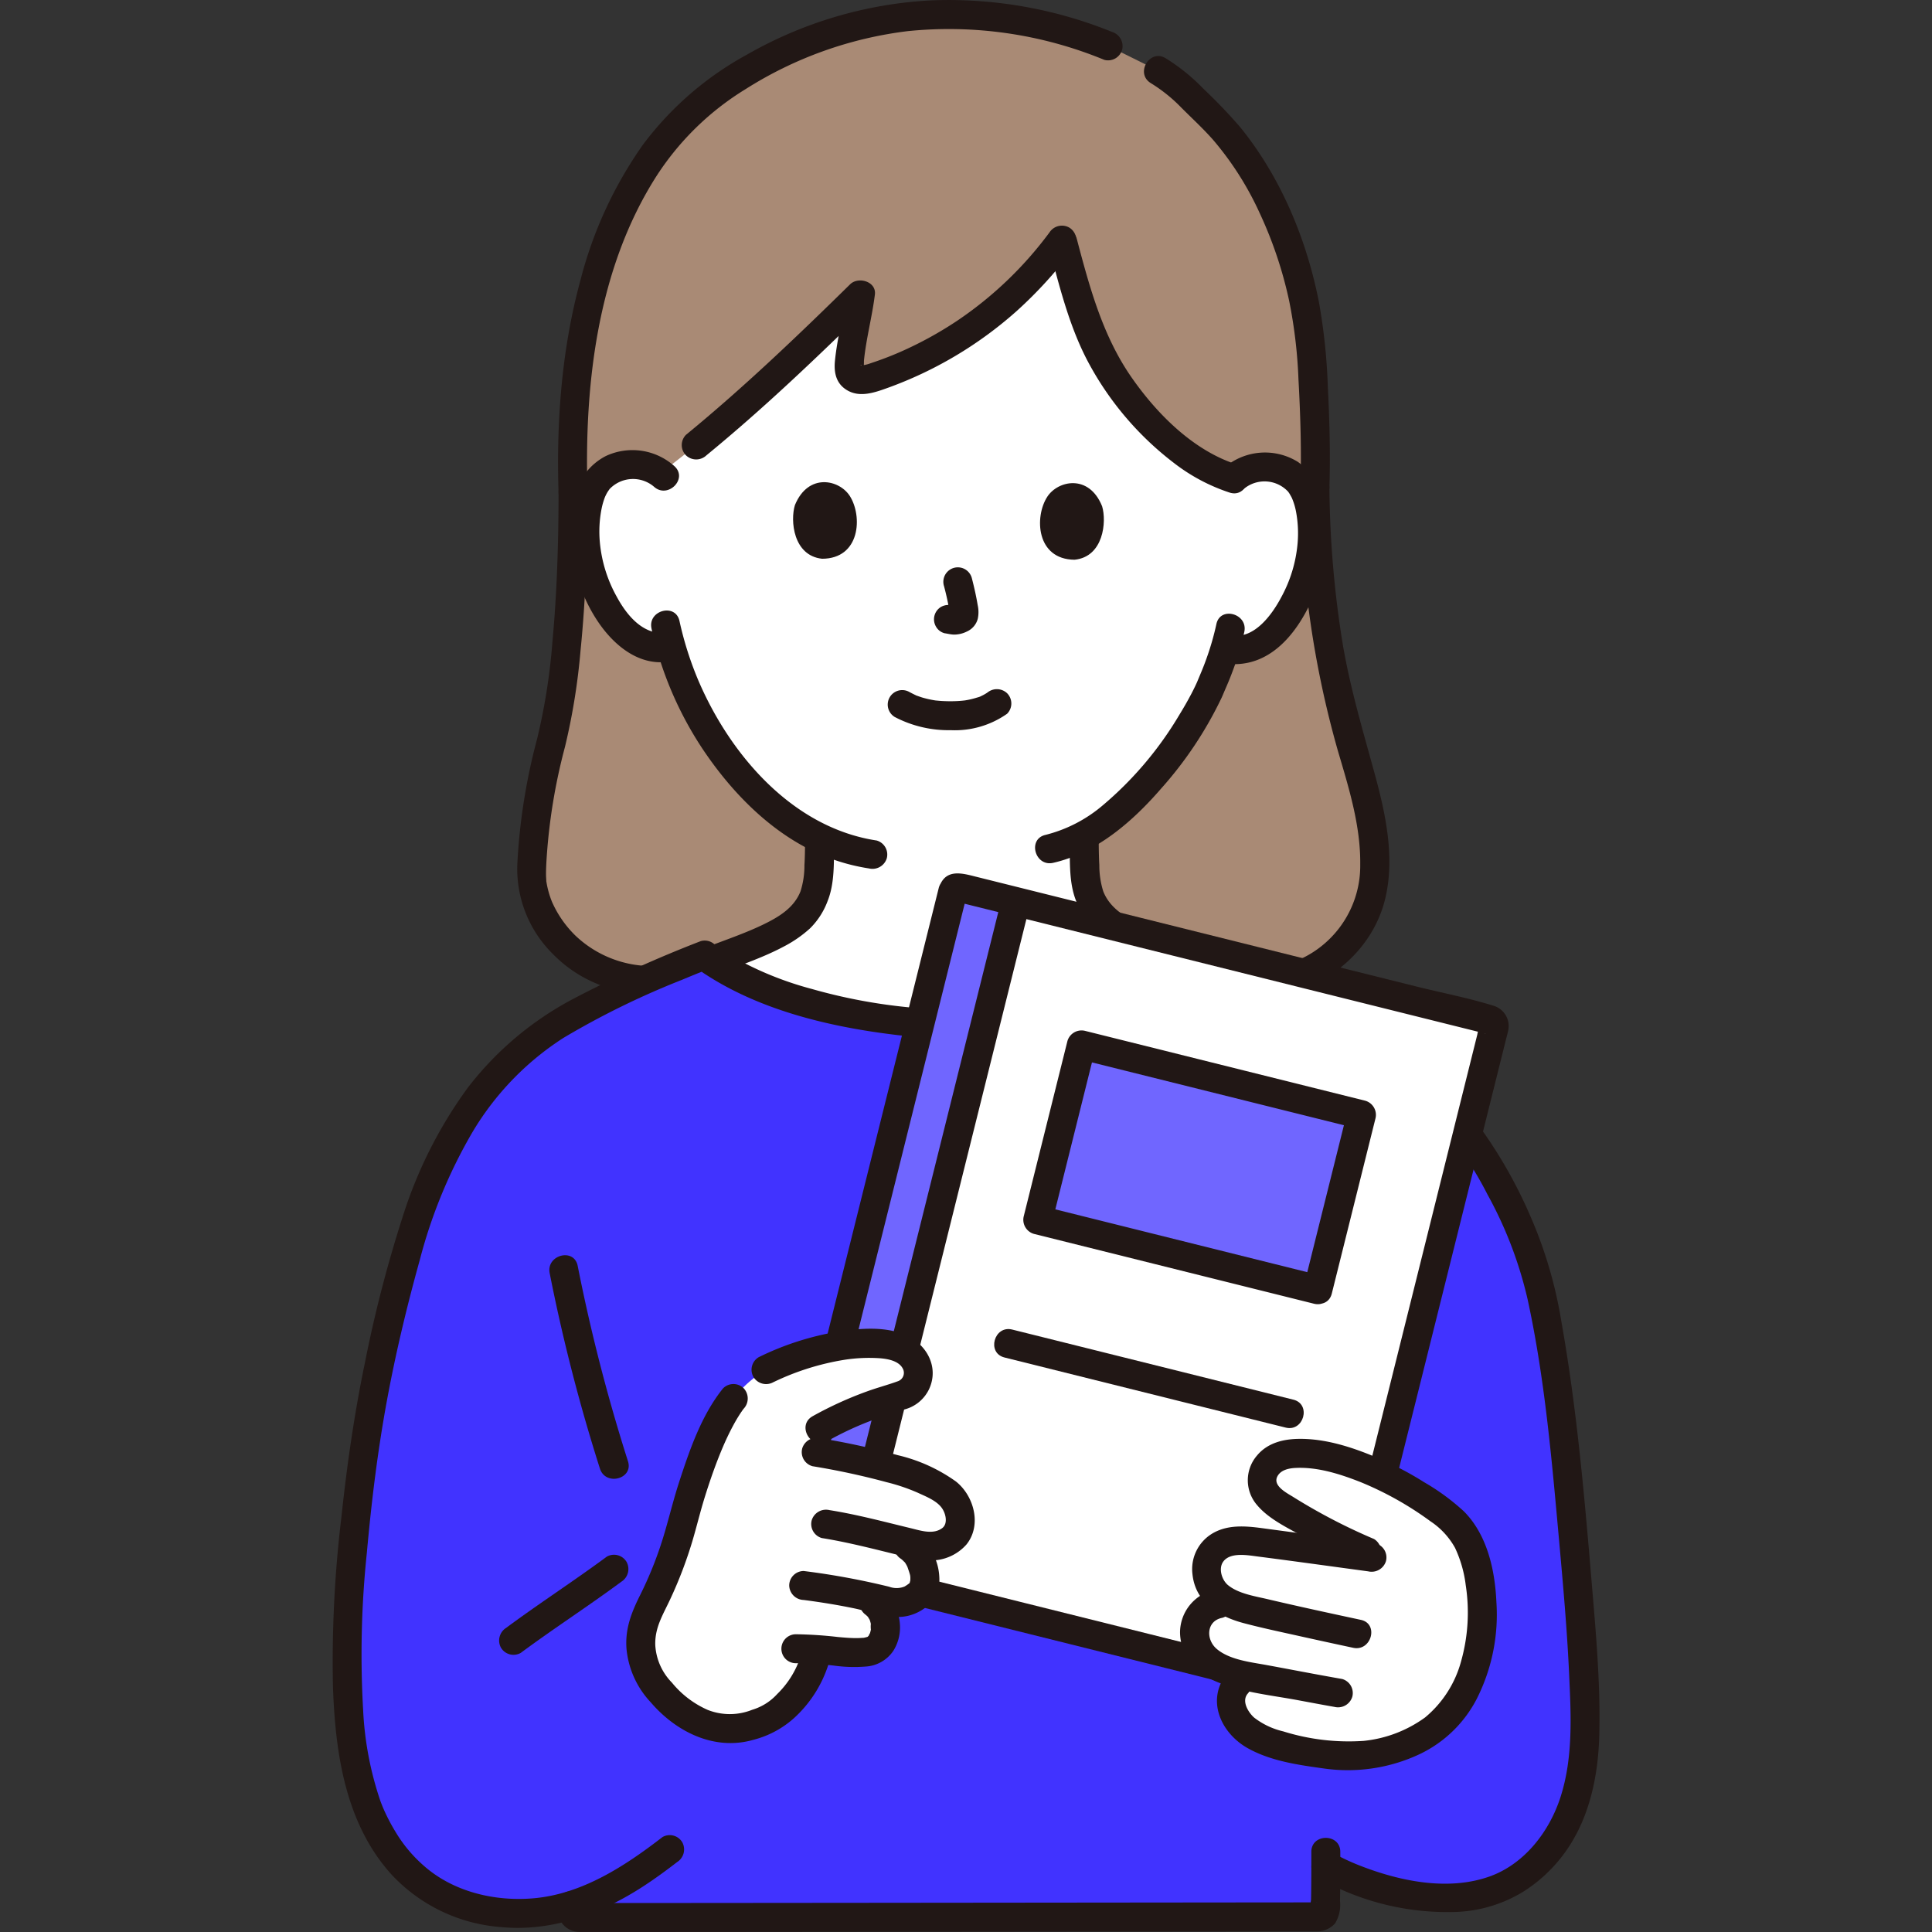
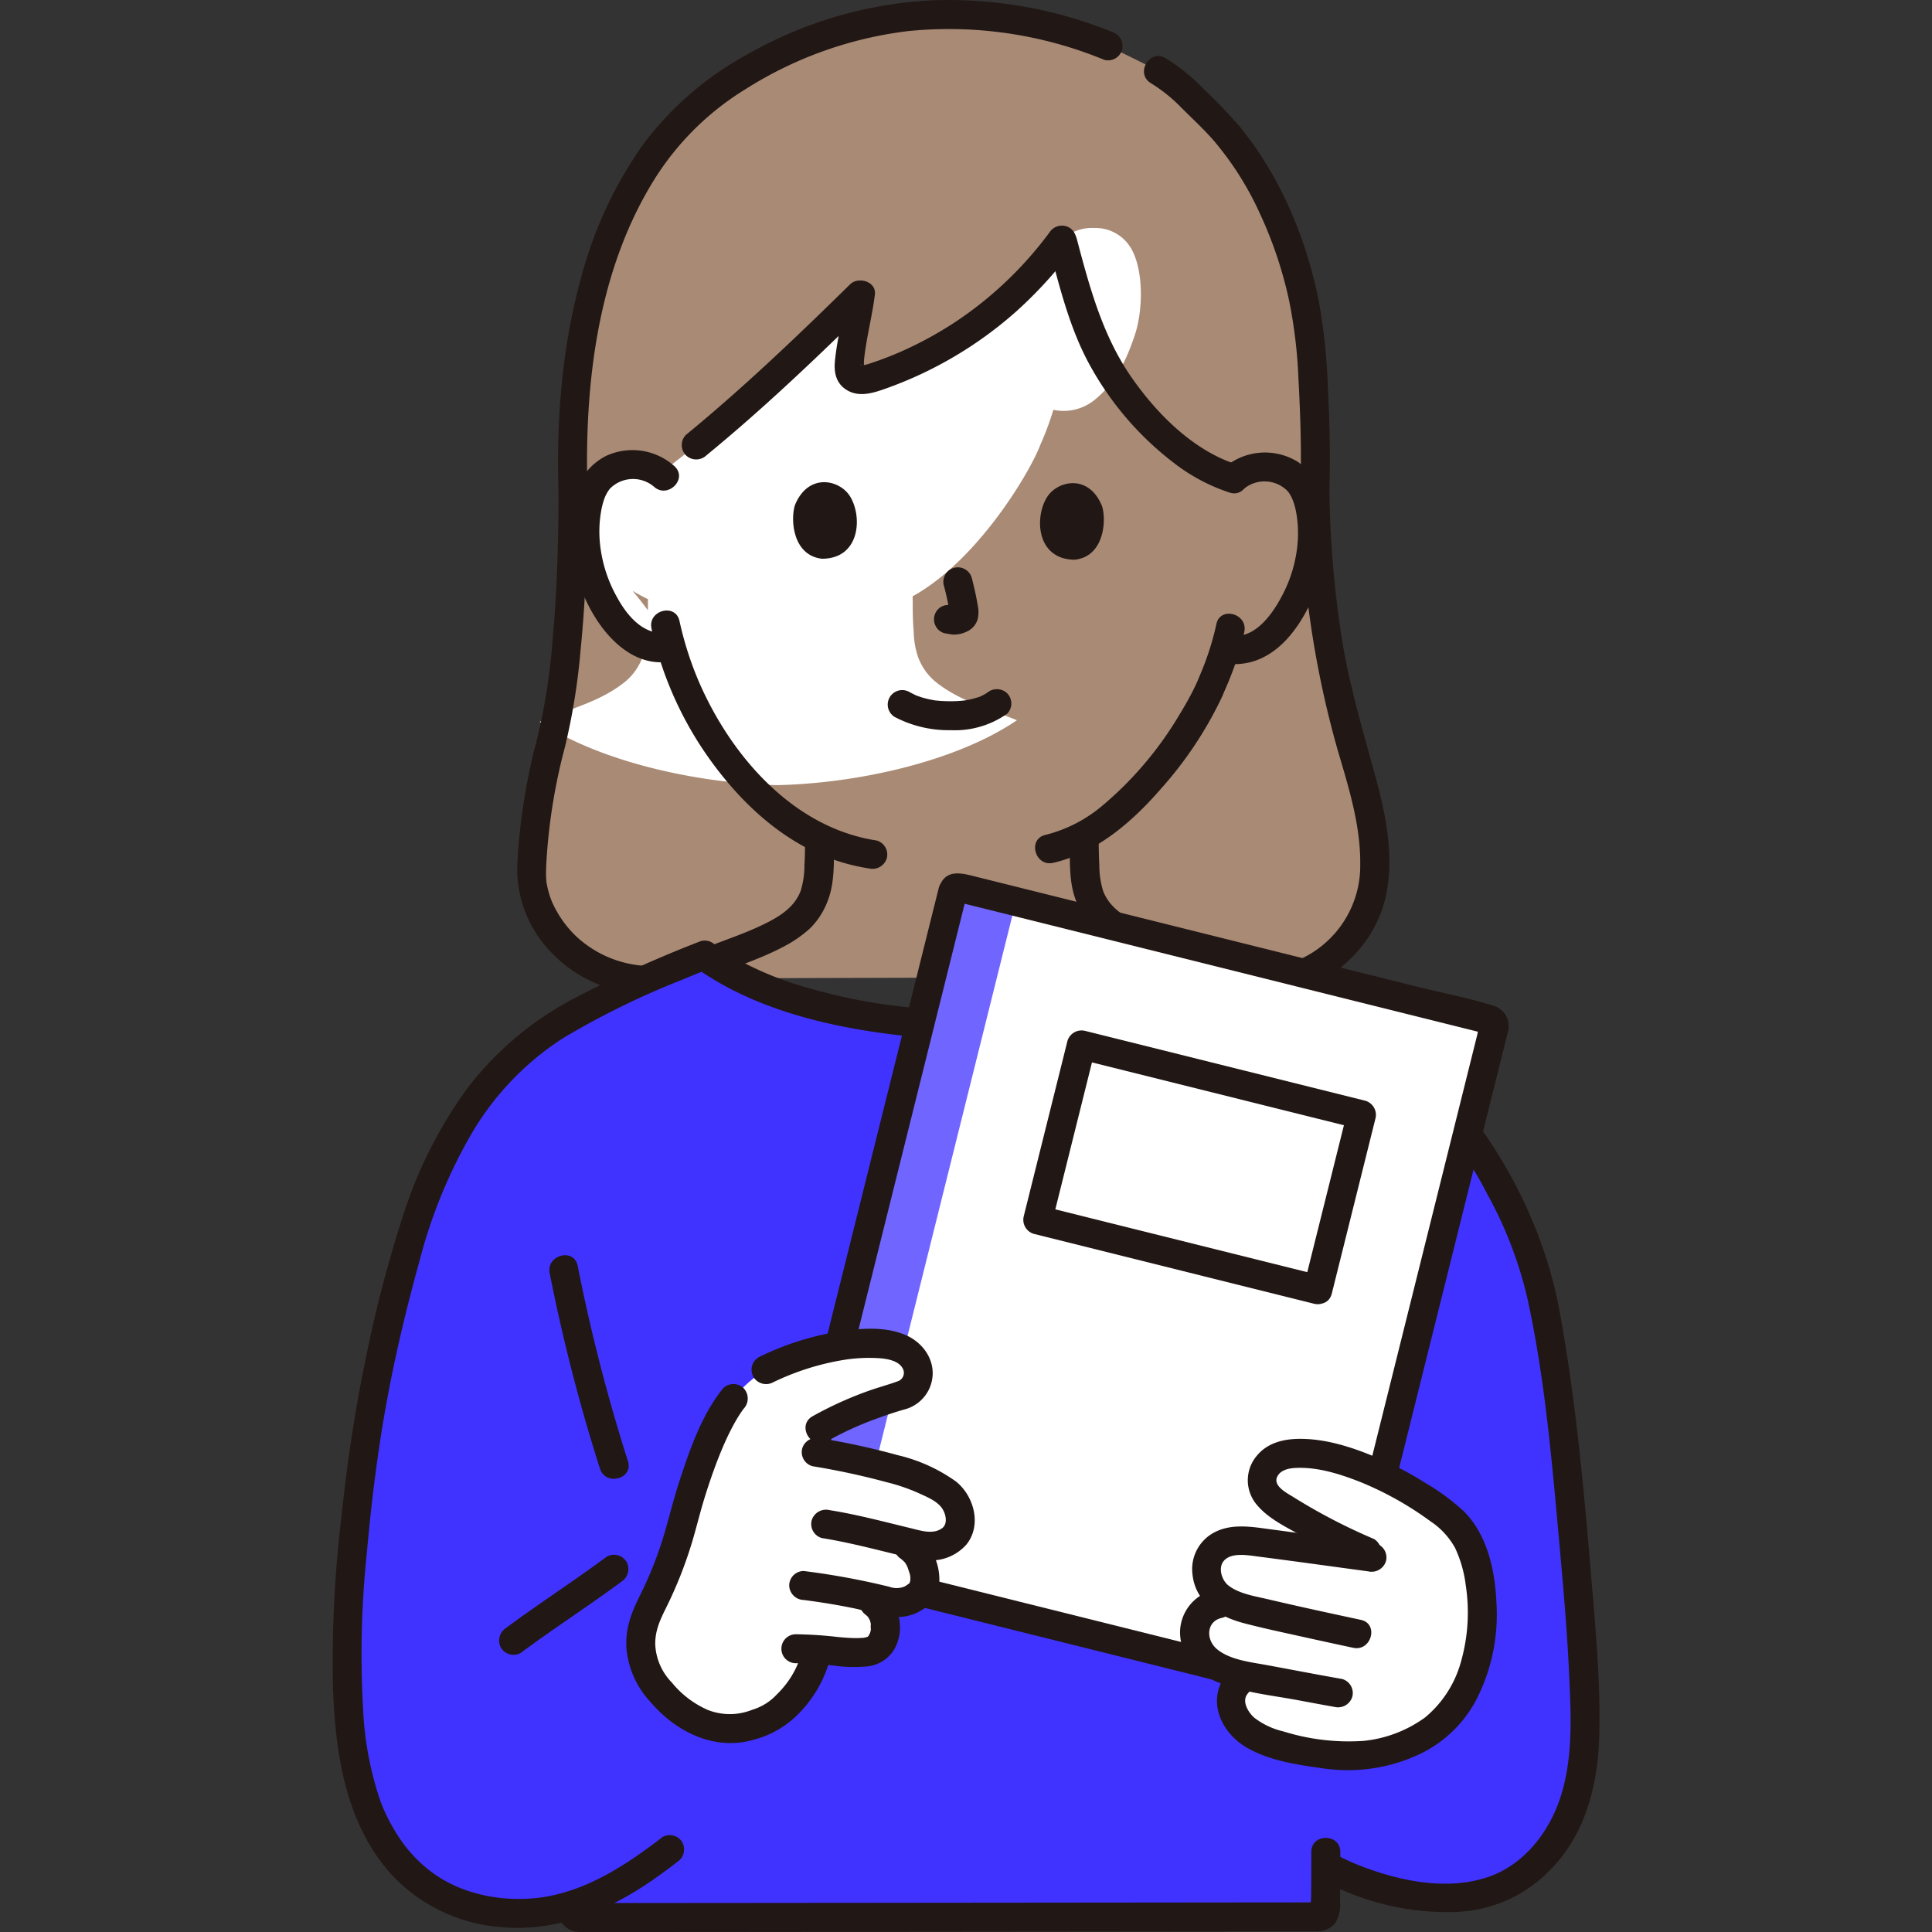
<svg xmlns="http://www.w3.org/2000/svg" width="800px" height="800px" viewBox="-55.09 0 320.122 320.122" fill="#000000">
  <rect x="-55.09" y="0" width="320.122" height="320.122" fill="#333333" stroke="none" />
  <g id="SVGRepo_bgCarrier" stroke-width="0" />
  <g id="SVGRepo_tracerCarrier" stroke-linecap="round" stroke-linejoin="round" />
  <g id="SVGRepo_iconCarrier">
    <defs>
      <style>.a{fill:#a98a75;}.b{fill:#ffffff;}.c{fill:#211715;}.d{fill:#4133ff;}.e{fill:#7066ff;}</style>
    </defs>
    <path class="a" d="M56.609,162.119c-14.465,2.4-23.693-9.08-23.625-17.348a96.737,96.737,0,0,1,2.947-20.622c2.293-8.188,3.929-22.587,3.929-42.555-.977-29.461,6.772-50.826,18.99-62.523C66.214,12.02,82.81,2.414,101.457,2.414A67.7,67.7,0,0,1,128.524,7.6l8.3,4.113c3.6,2.105,4.878,3.909,8.579,7.455,9.293,8.9,15.751,24.924,16.78,39.27.3,4.138.878,14.022.605,22.359a155.264,155.264,0,0,0,5.948,42.4c2.383,8.048,5.581,18.4,3.008,26.4-3.14,9.751-14.4,15.753-24.184,12.269Z" />
-     <path class="b" d="M60.419,73.622C69.256,66.378,78.768,57.354,87.474,48.8c-.37,3.131-1.667,8.484-1.878,11.723-.084,1.3.193,1.752,1.182,2.221a4.538,4.538,0,0,0,2.636-.122,63.135,63.135,0,0,0,31.472-22.917c1.723,6.621,4.167,14.862,6.3,18.879,5.262,9.934,14.192,18.3,22.131,20.724a7.377,7.377,0,0,1,5.338-1.931,6.843,6.843,0,0,1,6.134,3.44c2.075,3.63,1.961,10.305.543,14.429-1,2.921-2.649,7.39-6.582,10.583a8.126,8.126,0,0,1-6.275,1.784l-.6-.1a47.925,47.925,0,0,1-2.179,5.844c-1.586,4.254-10.209,19-21.136,25.053.038,2.278-.031,3.1.178,5.972a13.949,13.949,0,0,0,.672,3.941,9.628,9.628,0,0,0,2.889,4.2c2.935,2.365,5.952,3.5,9.668,4.893l3.876,1.525c-9.807,6.687-25.993,10.447-39.723,10.756-13.536-.308-29.526-3.968-39.348-10.5l4.534-1.784c3.716-1.4,6.733-2.528,9.669-4.893a9.628,9.628,0,0,0,2.889-4.2,13.983,13.983,0,0,0,.671-3.941c.2-2.66.149-3.563.171-5.5-5.105-2.457-9.683-6.37-14.036-11.621A56.1,56.1,0,0,1,56.1,107.145a7.969,7.969,0,0,1-6.775-1.724c-3.908-3.223-5.518-7.7-6.5-10.633-1.386-4.135-1.449-10.811.654-14.425a6.843,6.843,0,0,1,6.161-3.391A7.512,7.512,0,0,1,54.326,78.4C56.307,76.924,58.344,75.322,60.419,73.622Z" />
+     <path class="b" d="M60.419,73.622C69.256,66.378,78.768,57.354,87.474,48.8c-.37,3.131-1.667,8.484-1.878,11.723-.084,1.3.193,1.752,1.182,2.221a4.538,4.538,0,0,0,2.636-.122,63.135,63.135,0,0,0,31.472-22.917a7.377,7.377,0,0,1,5.338-1.931,6.843,6.843,0,0,1,6.134,3.44c2.075,3.63,1.961,10.305.543,14.429-1,2.921-2.649,7.39-6.582,10.583a8.126,8.126,0,0,1-6.275,1.784l-.6-.1a47.925,47.925,0,0,1-2.179,5.844c-1.586,4.254-10.209,19-21.136,25.053.038,2.278-.031,3.1.178,5.972a13.949,13.949,0,0,0,.672,3.941,9.628,9.628,0,0,0,2.889,4.2c2.935,2.365,5.952,3.5,9.668,4.893l3.876,1.525c-9.807,6.687-25.993,10.447-39.723,10.756-13.536-.308-29.526-3.968-39.348-10.5l4.534-1.784c3.716-1.4,6.733-2.528,9.669-4.893a9.628,9.628,0,0,0,2.889-4.2,13.983,13.983,0,0,0,.671-3.941c.2-2.66.149-3.563.171-5.5-5.105-2.457-9.683-6.37-14.036-11.621A56.1,56.1,0,0,1,56.1,107.145a7.969,7.969,0,0,1-6.775-1.724c-3.908-3.223-5.518-7.7-6.5-10.633-1.386-4.135-1.449-10.811.654-14.425a6.843,6.843,0,0,1,6.161-3.391A7.512,7.512,0,0,1,54.326,78.4C56.307,76.924,58.344,75.322,60.419,73.622Z" />
    <path class="c" d="M146.458,103.415a45.268,45.268,0,0,1-1.719,5.916c-.527,1.477-.957,2.4-1.519,3.783-.112.276.214-.481.082-.2-.041.09-.078.181-.12.271-.093.2-.181.392-.274.586q-.346.72-.723,1.425c-.581,1.094-1.2,2.167-1.85,3.224a58.875,58.875,0,0,1-12.711,15.025,23.419,23.419,0,0,1-9.487,4.893c-3.011.683-1.737,5.312,1.276,4.629,7.178-1.629,13.167-6.855,17.867-12.281a63.692,63.692,0,0,0,10.046-15.078q.232-.516.446-1.038c.064-.154.357-.817.078-.19.41-.92.8-1.848,1.155-2.79a46.566,46.566,0,0,0,2.082-6.9c.631-3.014-3.995-4.3-4.629-1.276Z" />
    <path class="c" d="M52.863,104.159a59.1,59.1,0,0,0,8.328,19.734c4.246,6.405,9.828,12.413,16.6,16.183a33.014,33.014,0,0,0,11.1,3.819,2.477,2.477,0,0,0,2.952-1.676,2.417,2.417,0,0,0-1.676-2.952c-13.891-2.108-24.242-14.138-29.531-26.486a56.007,56.007,0,0,1-3.143-9.9c-.671-3.014-5.3-1.739-4.629,1.276Z" />
    <path class="c" d="M93.19,118.814a19.21,19.21,0,0,0,9.248,2.173,15.047,15.047,0,0,0,9.347-2.724,2.413,2.413,0,0,0,0-3.394,2.462,2.462,0,0,0-3.394,0c.73-.565.16-.133-.027-.015s-.378.228-.574.33c-.1.052-.205.1-.307.151-.388.2.094-.022.094-.033a3.926,3.926,0,0,1-.79.284,13.4,13.4,0,0,1-2.212.5c.354-.049-.07,0-.212.015q-.326.032-.651.051c-.523.032-1.047.043-1.571.038-.47-.005-.938-.022-1.406-.056-.215-.016-.43-.036-.644-.056-.787-.072.424.087-.312-.038a16.539,16.539,0,0,1-2.063-.466c-.289-.088-.57-.192-.855-.291-.613-.214.351.182-.2-.082-.353-.169-.7-.344-1.047-.528a2.4,2.4,0,1,0-2.423,4.145Z" />
    <path class="c" d="M101.307,97.043a43.527,43.527,0,0,1,1,4.682l-.086-.638a2.784,2.784,0,0,1,.015.645l.086-.638a1.577,1.577,0,0,1-.072.29l.242-.573a1.16,1.16,0,0,1-.1.186l.375-.485a.987.987,0,0,1-.153.15l.485-.376a2.848,2.848,0,0,1-.371.195l.573-.242a2.711,2.711,0,0,1-.625.18l.638-.086a2.5,2.5,0,0,1-.586,0l.638.086c-.221-.032-.438-.087-.658-.117a2.646,2.646,0,0,0-1.85.242,2.4,2.4,0,0,0-.861,3.283,2.3,2.3,0,0,0,1.434,1.1c.5.07.991.2,1.5.222a4.8,4.8,0,0,0,2.217-.523,3.2,3.2,0,0,0,1.775-2.106,5.288,5.288,0,0,0-.019-2.271c-.248-1.508-.591-3-.973-4.482a2.4,2.4,0,0,0-4.628,1.276Z" />
    <path class="c" d="M76.624,83.69c-.791,2.536-.3,8.377,4.5,8.893,6.356-.013,6.722-7.072,4.595-10.4C83.981,79.458,78.834,78.308,76.624,83.69Z" />
    <path class="c" d="M127.525,83.888c.771,2.542.24,8.38-4.571,8.858-6.357-.063-6.668-7.125-4.515-10.436C120.2,79.6,125.357,78.489,127.525,83.888Z" />
    <path class="c" d="M151.009,81.008a5.344,5.344,0,0,1,7.464.6c-.331-.422.059.115.113.211.14.248.29.489.408.75a10.811,10.811,0,0,1,.672,2.266,19.494,19.494,0,0,1,.241,5.273,22.659,22.659,0,0,1-2.677,8.805c-1.495,2.837-4.39,6.913-8.122,6.388a2.481,2.481,0,0,0-2.952,1.676,2.417,2.417,0,0,0,1.676,2.953c8.609,1.209,13.653-7.253,15.908-14.342a24.7,24.7,0,0,0,.682-11.327,11.1,11.1,0,0,0-4.43-7.71,10.346,10.346,0,0,0-12.377,1.062c-2.3,2.068,1.1,5.453,3.394,3.394Z" />
    <path class="c" d="M56.663,77.247a10.412,10.412,0,0,0-11.372-1.684A9.918,9.918,0,0,0,40.15,82.25c-1.859,6.805-.138,14.689,3.69,20.531,2.579,3.935,6.713,7.541,11.747,6.874a2.48,2.48,0,0,0,2.4-2.4c0-1.165-1.106-2.572-2.4-2.4-4.036.535-6.805-2.849-8.536-6.072A22.728,22.728,0,0,1,44.3,89.827a19.613,19.613,0,0,1,.274-5.457,11.849,11.849,0,0,1,.562-1.976,6.556,6.556,0,0,1,.5-.958c.056-.092.509-.706.164-.279a5.361,5.361,0,0,1,7.468-.516c2.279,2.078,5.683-1.307,3.395-3.394Z" />
    <path class="c" d="M118.718,40.919c1.725,6.529,3.427,13.464,6.687,19.43a51.653,51.653,0,0,0,14,16.348,30.669,30.669,0,0,0,9.268,4.928c2.954.928,4.218-3.7,1.276-4.628-7.244-2.273-13.31-8.378-17.545-14.462-4.78-6.869-6.944-14.889-9.058-22.892-.789-2.984-5.42-1.718-4.629,1.276Z" />
    <path class="c" d="M118.77,38.555A62.266,62.266,0,0,1,103.519,53.14a61.835,61.835,0,0,1-9.389,5.151c-1.622.714-3.289,1.345-4.974,1.9a5.72,5.72,0,0,1-1.1.3,2.018,2.018,0,0,0-.356,0c-.472.18.012-.2.041.082.019.186.168.757.246.48a8.564,8.564,0,0,0,.073-1.275c.369-3.687,1.357-7.3,1.814-10.974.27-2.167-2.744-3.026-4.1-1.7C77,55.723,68.086,64.247,58.569,72.051a2.417,2.417,0,0,0,0,3.394,2.455,2.455,0,0,0,3.394,0c9.518-7.8,18.431-16.327,27.208-24.945l-4.1-1.7c-.425,3.418-1.449,7.326-1.814,10.974-.206,2.066.232,3.916,2.169,4.972,2.07,1.128,4.47.28,6.511-.456A65.561,65.561,0,0,0,113.32,51.58a70.455,70.455,0,0,0,9.6-10.6,2.416,2.416,0,0,0-.861-3.284,2.457,2.457,0,0,0-3.284.861Z" />
    <path class="c" d="M160.387,80.8a162.009,162.009,0,0,0,6.252,43.774c1.792,6.049,3.726,12.284,3.654,18.656a17.009,17.009,0,0,1-6.5,13.6,16.636,16.636,0,0,1-15.592,2.721c-2.927-1.009-4.184,3.626-1.276,4.628,11.359,3.918,24.531-3.46,27.452-15.049,1.72-6.828.159-14.136-1.65-20.777-1.942-7.131-4.047-14.133-5.3-21.435A168.994,168.994,0,0,1,165.187,80.8c-.045-3.086-4.845-3.1-4.8,0Z" />
    <path class="c" d="M135.611,13.785a26.018,26.018,0,0,1,5.109,4.123c1.733,1.731,3.546,3.4,5.169,5.236a51.526,51.526,0,0,1,7.793,12.271A68.31,68.31,0,0,1,158.527,49.9a81.339,81.339,0,0,1,1.531,12.931c.329,5.978.514,11.975.329,17.961-.1,3.09,4.7,3.086,4.8,0,.173-5.584.019-11.176-.265-16.754A97.972,97.972,0,0,0,163.44,50c-2.043-10.371-6.311-20.63-12.994-28.878a85.118,85.118,0,0,0-6.075-6.353,32.392,32.392,0,0,0-6.337-5.132c-2.661-1.583-5.078,2.565-2.423,4.145Z" />
    <path class="c" d="M129.162,5.285A72.071,72.071,0,0,0,99.028.069,68.577,68.577,0,0,0,68.734,9.021a53.425,53.425,0,0,0-17.34,15.024A68.374,68.374,0,0,0,41.1,46.382c-3.123,11.423-4.016,23.41-3.642,35.212.1,3.081,4.9,3.095,4.8,0-.566-17.856,1.625-37.151,11.488-52.511A46.326,46.326,0,0,1,68.467,14.758a64.738,64.738,0,0,1,26.86-9.6,67.52,67.52,0,0,1,32.559,4.76,2.416,2.416,0,0,0,2.952-1.676,2.458,2.458,0,0,0-1.676-2.952Z" />
    <path class="c" d="M37.46,81.594c-.005,8.275-.255,16.562-1.02,24.805a101.472,101.472,0,0,1-2.57,16.172A99.658,99.658,0,0,0,30.627,143.2a19.833,19.833,0,0,0,5.856,14.839c5.457,5.61,13.158,7.6,20.764,6.4a2.417,2.417,0,0,0,1.676-2.952,2.459,2.459,0,0,0-2.952-1.677,18.349,18.349,0,0,1-15.682-4.753,17.926,17.926,0,0,1-3.92-5.637,15.282,15.282,0,0,1-.906-3.215c-.066-.393-.016.119-.041-.407-.013-.266-.034-.53-.038-.8-.01-.711.024-1.425.059-2.134a95.638,95.638,0,0,1,3.083-19.122A106.978,106.978,0,0,0,41.1,107.816c.878-8.709,1.152-17.473,1.157-26.222,0-3.089-4.8-3.094-4.8,0Z" />
    <path class="c" d="M78.3,139.689c-.007,1.221-.024,2.44-.1,3.659a14.072,14.072,0,0,1-.648,4.338c-1.075,2.712-3.509,4.2-6.055,5.445-3.181,1.552-6.627,2.682-9.923,3.979a2.473,2.473,0,0,0-1.676,2.952,2.417,2.417,0,0,0,2.952,1.677c3.959-1.559,8.139-2.887,11.895-4.883a20.429,20.429,0,0,0,4.391-3.038,12.5,12.5,0,0,0,2.923-4.567c1.163-2.92,1.021-6.455,1.038-9.562.016-3.09-4.784-3.093-4.8,0Z" />
    <path class="c" d="M122.167,139.689c.016,3.107-.126,6.642,1.038,9.562a12.482,12.482,0,0,0,2.923,4.567,20.429,20.429,0,0,0,4.391,3.038c3.755,2,7.936,3.324,11.895,4.883a2.417,2.417,0,0,0,2.952-1.677,2.456,2.456,0,0,0-1.676-2.952c-3.3-1.3-6.742-2.427-9.923-3.979-2.538-1.239-4.993-2.734-6.055-5.445a14.229,14.229,0,0,1-.649-4.338c-.072-1.219-.089-2.438-.1-3.659-.016-3.088-4.816-3.095-4.8,0Z" />
    <path class="d" d="M42.585,166.8c6.214-3.211,13.86-6.486,18.927-8.488,9.655,7.091,26.467,11.068,40.6,11.39,13.713-.309,29.876-4.059,39.682-10.733l.6.234a173.819,173.819,0,0,1,27.77,12.619,58.68,58.68,0,0,1,18.423,16.805,92.164,92.164,0,0,1,10.1,19.8c3.918,11.637,6.56,41.4,7.879,57.733.539,6.678.951,13.356.951,20.056,0,8.745-2.163,20.608-13.416,26.285-5.646,2.849-13.973,2.155-19.868.516a49.477,49.477,0,0,1-9.648-3.9c0,2.456-.017,4.915-.079,7.266a1.139,1.139,0,0,1-1.357,1.239c-10.166,0-117.337.126-122.167.1a1.234,1.234,0,0,1-1.121-.553,5.737,5.737,0,0,1-.167-1.5,29.574,29.574,0,0,1-12.572,1.162C10.294,314.8,5.624,299.743,4.605,295.8c-2.7-10.444-2.709-23.957-1.144-40.259a251.278,251.278,0,0,1,8.333-46.089c4.169-15.567,10.862-30.065,24.408-39A72.164,72.164,0,0,1,42.585,166.8Z" />
    <path class="c" d="M61.435,161.2c9.221,6.124,20.631,8.877,31.482,10.222a72.392,72.392,0,0,0,16.78.187,96.523,96.523,0,0,0,17.169-3.347,58.431,58.431,0,0,0,16.23-7.276c2.542-1.724.143-5.885-2.423-4.145-8.53,5.784-19.231,8.531-29.348,9.78a71.926,71.926,0,0,1-15.971.272,90.253,90.253,0,0,1-15.92-3.025,55.346,55.346,0,0,1-15.576-6.813c-2.581-1.714-4.987,2.442-2.423,4.145Z" />
    <path class="c" d="M162.193,306.847c0,2.634,0,5.268-.046,7.9a5.324,5.324,0,0,0-.035,1.631c.654,1.224.441-1.388,1.043-1.161-.028-.011-.067.007-.1,0a2.262,2.262,0,0,0-.507,0h-2.67l-9.085.008-28.724.028-34.3.034q-15.115.015-30.229.026c-5.35,0-10.7.017-16.05,0a1.864,1.864,0,0,0-.308,0c-.392.069-.045-.349.383.149l.617,1.059c-.178-.448,0,.452-.065-.285-.016-.192-.01-.387-.013-.579-.045-3.086-4.845-3.095-4.8,0a7.362,7.362,0,0,0,.249,2.14,3.6,3.6,0,0,0,3.436,2.315c.2.009.4,0,.593,0q1.189,0,2.381,0l8.929,0q14.735-.009,29.468-.024l35.728-.035q15.421-.015,30.845-.03,5.069-.006,10.138-.009l3.081,0c.333,0,.672.019,1,0a3.951,3.951,0,0,0,2.983-1.333,5.93,5.93,0,0,0,.805-3.7c.051-2.712.05-5.424.05-8.136,0-3.089-4.8-3.094-4.8,0Z" />
    <path class="c" d="M139.3,160.559c13.757,5.362,28.577,10.5,39.636,20.695a61.454,61.454,0,0,1,12.441,16.663,67.1,67.1,0,0,1,6.638,17.322c2.846,13.06,4.01,26.532,5.21,39.824.671,7.433,1.34,14.878,1.681,22.336.314,6.866.675,13.747-1.4,20.278-1.829,5.764-6,11.23-11.882,13.28-6.71,2.34-14.434.809-20.889-1.644a37.149,37.149,0,0,1-4.937-2.271c-2.7-1.509-5.122,2.635-2.422,4.145a43.282,43.282,0,0,0,22.476,5.621,22.973,22.973,0,0,0,11.408-3.337,24.973,24.973,0,0,0,7.746-7.692c3.445-5.379,4.728-11.913,4.893-18.219.226-8.626-.58-17.291-1.3-25.877-1.2-14.3-2.475-28.671-4.994-42.806a72.374,72.374,0,0,0-5.116-17.353,77.481,77.481,0,0,0-11.84-19.215c-11.245-12.926-27.983-19.582-43.644-25.431-.814-.3-1.621-.632-2.431-.947a2.417,2.417,0,0,0-2.952,1.676,2.455,2.455,0,0,0,1.676,2.952Z" />
    <rect class="b" x="76.566" y="167.487" width="114.814" height="92.464" transform="translate(-105.809 292.009) rotate(-76)" />
    <path class="e" d="M102.006,150.828,75.226,258.236l10.229,2.55c7.845-31.467,23.788-95.413,27.775-111.4L103,146.833Z" />
-     <path class="c" d="M87.968,260.623q5.824-23.358,11.648-46.718,5.9-23.679,11.807-47.358,2.061-8.263,4.121-16.526c.747-3-3.881-4.277-4.629-1.276q-4.41,17.691-8.821,35.382-6.3,25.251-12.592,50.5-3.081,12.36-6.163,24.719c-.747,3,3.881,4.277,4.629,1.276Z" />
    <path class="c" d="M100.446,147.165l-2.322,9.312-5.675,22.761-7.188,28.831-6.767,27.14-4.5,18.059c-.272,1.093-.593,2.185-.819,3.289a3.51,3.51,0,0,0,2.458,4.253c.409.128.839.209,1.255.313L94.032,265.4l27.96,6.971,26.847,6.694c4.723,1.178,9.433,2.467,14.182,3.536a3.712,3.712,0,0,0,4.645-2.994l1.195-4.79,5.018-20.126,7-28.056,7.039-28.231,5.238-21.01,1.366-5.481c.086-.342.186-.684.257-1.03a3.513,3.513,0,0,0-2.466-4.255c-4.139-1.294-8.489-2.117-12.694-3.165l-26.4-6.581-28.185-7.027-18.448-4.6c-2.09-.521-4.758-1.327-5.9,1.339a2.481,2.481,0,0,0,.861,3.283,2.417,2.417,0,0,0,3.284-.861c-.16.372-2,.069-1.3.424a2.918,2.918,0,0,0,.577.144l2.156.538,7.869,1.961,25.007,6.235,28.128,7.014,20.163,5.027,2.481.618a3.641,3.641,0,0,0,1.148.287c-.686.165-.541-2.547-.99-1.358a14.1,14.1,0,0,0-.383,1.538l-3.914,15.7-6.4,25.68-7.113,28.528-6.044,24.241-3.2,12.821a1.76,1.76,0,0,0-.109.437c.064.833,1.318-1.224,1.7-.8-.115-.127-.664-.165-.823-.2l-5.744-1.432L135.5,270.789l-28.39-7.078-23.08-5.755-6.084-1.517a5.2,5.2,0,0,0-1.075-.267c1.644.011.611,2.627,1.021,1.312,1.245-3.995,2.042-8.191,3.054-12.25L86.91,221.3,94.015,192.8l6.462-25.918,4.04-16.206.558-2.235C105.822,145.443,101.194,144.165,100.446,147.165Z" />
-     <path class="c" d="M159.216,231.918,112.627,220.3c-3-.747-4.276,3.881-1.276,4.629l46.589,11.616c3,.747,4.277-3.881,1.276-4.629Z" />
-     <path class="e" d="M163.268,213.7,116.861,202.13l7.232-29L170.5,184.7Z" />
    <path class="c" d="M163.906,211.386,117.5,199.816l1.677,2.952,6.319-25.344.912-3.66-2.952,1.676,46.407,11.571-1.677-2.953L161.866,209.4l-.912,3.66c-.748,3,3.88,4.277,4.628,1.277L171.9,189l.913-3.661a2.437,2.437,0,0,0-1.676-2.952l-46.407-11.57a2.435,2.435,0,0,0-2.952,1.676l-6.319,25.344-.913,3.66a2.436,2.436,0,0,0,1.676,2.952l46.407,11.571C165.628,216.762,166.907,212.134,163.906,211.386Z" />
    <path class="c" d="M61.045,155.931A201.043,201.043,0,0,0,40,165.449a53.439,53.439,0,0,0-17.673,14.906,73.679,73.679,0,0,0-10.739,21.4,214.28,214.28,0,0,0-6.227,24.116c-1.747,8.408-2.965,16.912-3.875,25.449A200.226,200.226,0,0,0,.079,279.467c.383,10.988,2.042,22.669,9.7,31.13a27.6,27.6,0,0,0,17.964,8.695c8.6.863,16.78-2.179,23.885-6.822,1.881-1.23,3.693-2.558,5.471-3.931a2.48,2.48,0,0,0,.861-3.283,2.415,2.415,0,0,0-3.284-.861c-6.227,4.81-13.3,9.437-21.352,10.141-6.492.567-13.325-1.1-18.155-5.361a23.274,23.274,0,0,1-4.724-5.649,31.748,31.748,0,0,1-1.576-2.909q-.153-.321-.3-.647c-.063-.141-.36-.839-.145-.319q-.258-.624-.493-1.258a54.706,54.706,0,0,1-2.851-15.052,161.7,161.7,0,0,1,.62-26.1c.763-8.456,1.791-16.893,3.335-25.244,1.444-7.815,3.3-15.568,5.43-23.223a83.567,83.567,0,0,1,8.658-21.063,47.246,47.246,0,0,1,15.146-15.738,135.491,135.491,0,0,1,19.63-9.617q2.2-.923,4.419-1.8A2.472,2.472,0,0,0,64,157.607a2.415,2.415,0,0,0-2.952-1.676Z" />
    <path class="c" d="M31.2,273.873c5.469-4.052,11.2-7.745,16.666-11.793a2.473,2.473,0,0,0,.861-3.284,2.417,2.417,0,0,0-3.283-.861c-5.472,4.049-11.2,7.741-16.667,11.793a2.474,2.474,0,0,0-.861,3.284,2.418,2.418,0,0,0,3.284.861Z" />
    <path class="c" d="M35.994,210.987a294.726,294.726,0,0,0,8.33,32.381c.971,2.916,5.608,1.666,4.628-1.276a294.681,294.681,0,0,1-8.329-32.382c-.637-3.02-5.265-1.742-4.629,1.277Z" />
    <path class="b" d="M165.864,241.6a18.2,18.2,0,0,0-8.222-.51c-2.477.593-4.31,3.1-3.4,5.481a7.207,7.207,0,0,0,3.161,3.176,94.314,94.314,0,0,0,17.207,8.629q-10.452-1.41-20.906-2.813a15.888,15.888,0,0,0-4.436-.177,5.351,5.351,0,0,0-3.745,2.159,5.646,5.646,0,0,0,.32,5.855,6.5,6.5,0,0,0,2.667,2.092l-1.688.247a4.819,4.819,0,0,0-3.985,4.912,6,6,0,0,0,3.391,5.235,20.258,20.258,0,0,0,4.906,1.7c-.746.837-1.22,1.372-1.22,1.372a4.983,4.983,0,0,0-.265,5.674c2.5,4.276,9.946,5.313,15.31,6.082a23.52,23.52,0,0,0,10.777-.906c5.467-1.837,8.9-4.077,11.984-9.9,2.09-3.95,2.682-8.4,2.753-13.1a30.011,30.011,0,0,0-1.759-10.118,13.081,13.081,0,0,0-4.428-5.848c-1.442-1.078-3.141-2.248-4.991-3.4A49.083,49.083,0,0,0,165.864,241.6Z" />
    <path class="c" d="M172.545,254.991a95.833,95.833,0,0,1-13.346-6.945c-1.054-.661-3.42-1.838-2.649-3.386.584-1.174,2.081-1.383,3-1.43,3.69-.187,7.429,1.017,10.819,2.353a54.343,54.343,0,0,1,11.576,6.5A12.6,12.6,0,0,1,186,256.468a20.278,20.278,0,0,1,1.776,6.2,29.728,29.728,0,0,1-.781,12.635,18.269,18.269,0,0,1-5.949,9.263,20.9,20.9,0,0,1-10.191,3.889,36.384,36.384,0,0,1-13.324-1.576,12.492,12.492,0,0,1-4.814-2.28c-.9-.791-2.132-2.658-1.1-3.936a2.472,2.472,0,0,0,0-3.394,2.418,2.418,0,0,0-3.394,0c-3.534,4.4-1.02,9.913,3.45,12.406,3.836,2.141,8.367,2.765,12.654,3.361a27.942,27.942,0,0,0,15.939-2.445,20.618,20.618,0,0,0,9.339-9.109,30.923,30.923,0,0,0,3.252-16c-.235-5.323-1.513-11.163-5.388-15.057a37.1,37.1,0,0,0-6.563-4.817,52.067,52.067,0,0,0-6.811-3.634c-4.379-1.931-9.24-3.651-14.094-3.56-2.571.048-5.132.716-6.829,2.78a6.272,6.272,0,0,0,.037,8.2c1.937,2.32,5.168,3.825,7.765,5.272a96.331,96.331,0,0,0,9.158,4.469,2.481,2.481,0,0,0,3.283-.861,2.417,2.417,0,0,0-.861-3.284Z" />
    <path class="c" d="M172.873,255.74q-9.426-1.267-18.853-2.534c-2.849-.382-5.852-.615-8.4.992a6.874,6.874,0,0,0-3.124,6.641c.479,4.652,4.311,7,8.488,8.106,2.965.786,5.975,1.422,8.969,2.087q4.581,1.019,9.171,2c3.012.647,4.3-3.98,1.276-4.629-5.155-1.107-10.311-2.218-15.443-3.427-2.126-.5-4.837-.907-6.57-2.326-1.011-.828-1.634-2.743-.791-3.9,1.17-1.6,4.042-1.06,5.666-.852,6.117.785,12.226,1.643,18.338,2.464a2.484,2.484,0,0,0,2.952-1.676,2.416,2.416,0,0,0-1.676-2.952Z" />
    <path class="c" d="M146.181,263.425a7.265,7.265,0,0,0-5.747,7.057,8.625,8.625,0,0,0,5.04,7.711c4.405,2.146,9.65,2.619,14.43,3.506,2.039.378,4.077.768,6.121,1.125a2.469,2.469,0,0,0,2.952-1.676A2.42,2.42,0,0,0,167.3,278.2c-4.17-.728-8.325-1.539-12.487-2.305-2.66-.489-6.142-.856-8.285-2.666-1.86-1.57-1.744-4.67.928-5.171a2.423,2.423,0,0,0,1.677-2.952,2.452,2.452,0,0,0-2.953-1.676Z" />
    <path class="b" d="M66.43,231.717a20.1,20.1,0,0,1,5.4-4.761A41.279,41.279,0,0,1,88.918,222.6a10.774,10.774,0,0,1,6.134,1.356,4.088,4.088,0,0,1,1.867,4.615,3.75,3.75,0,0,1-2.618,2.61,41.969,41.969,0,0,0-4.067,1.3,48.742,48.742,0,0,0-9.47,4.252l-.612,3.892a126.889,126.889,0,0,1,12.889,2.811,29.454,29.454,0,0,1,6.751,2.633,7.39,7.39,0,0,1,3.544,3.118,5.518,5.518,0,0,1,.638,3.316,3.7,3.7,0,0,1-2.3,3.059,6.749,6.749,0,0,1-4.411.458c-1.235-.28-2.478-.584-3.732-.894,3.593,1.787,3.831,3.15,4.474,5.193a4.556,4.556,0,0,1-.462,3.45,5.407,5.407,0,0,1-5.189,1.647c-1.5-.383-2.905-.722-4.32-1.031l1.662,1.189c2.993,2.14,2.225,7.109-.342,7.935-2.087.67-5.512.081-9.165-.2-.385,5.079-5.406,10.062-7.169,11.061a17.25,17.25,0,0,1-7.187,2.111c-5.55-.1-10.158-3.921-13.233-8.532A11.725,11.725,0,0,1,52.22,267.1a65.974,65.974,0,0,0,5.706-14.586c1.467-5.843,4.963-16.5,8.5-20.8" />
    <path class="c" d="M73.042,229.028a42.594,42.594,0,0,1,11.825-3.722,26.582,26.582,0,0,1,5.658-.263c1.321.086,3.243.384,3.946,1.676a1.471,1.471,0,0,1-.808,2.151c-1.7.622-3.472,1.078-5.178,1.708a60.948,60.948,0,0,0-8.933,4.084c-2.69,1.518-.274,5.666,2.423,4.144a53.065,53.065,0,0,1,7.963-3.665c1.594-.588,3.189-1.139,4.825-1.6a6.238,6.238,0,0,0,4.115-3.423c1.654-3.643-.448-7.428-3.94-8.922s-7.679-1.09-11.347-.521a47.4,47.4,0,0,0-12.972,4.206,2.42,2.42,0,0,0-.861,3.283,2.452,2.452,0,0,0,3.284.861Z" />
    <path class="c" d="M64.733,230.02c-3.582,4.443-5.554,10.2-7.3,15.567-.866,2.667-1.534,5.381-2.314,8.072A62.361,62.361,0,0,1,51,264.251c-1.474,2.944-2.568,5.7-2.271,9.076a15,15,0,0,0,4.007,8.738c4.2,4.907,10.56,8.078,17.03,6.207a15.993,15.993,0,0,0,6.884-3.751,20.391,20.391,0,0,0,5.559-8.837c.854-2.975-3.777-4.245-4.629-1.276a15.214,15.214,0,0,1-3.9,6.293,9.112,9.112,0,0,1-4.132,2.6,9.977,9.977,0,0,1-7.392.014,15.9,15.9,0,0,1-5.9-4.5,9.665,9.665,0,0,1-2.77-6.225c-.09-2.92,1.269-5.015,2.463-7.579a70.235,70.235,0,0,0,3.677-9.632c.724-2.436,1.31-4.907,2.068-7.334.846-2.71,1.778-5.4,2.881-8.02.534-1.267,1.119-2.517,1.767-3.729.29-.544.594-1.08.92-1.6.3-.486.68-1.043.869-1.278a2.472,2.472,0,0,0,0-3.394,2.418,2.418,0,0,0-3.394,0Z" />
    <path class="c" d="M79.514,242.94a122.739,122.739,0,0,1,12.307,2.652,31.64,31.64,0,0,1,5.121,1.729c1.323.616,3.07,1.278,3.974,2.474.732.966,1.078,2.666.135,3.389-1.5,1.153-3.616.422-5.241.03-4.467-1.079-8.907-2.269-13.45-2.994a2.473,2.473,0,0,0-2.952,1.676,2.419,2.419,0,0,0,1.676,2.952c4.256.68,8.424,1.764,12.606,2.789a17.747,17.747,0,0,0,6.027.9,7.824,7.824,0,0,0,5.336-2.63c2.558-3.179,1.257-8.051-1.755-10.436a27.243,27.243,0,0,0-9.619-4.353,120.166,120.166,0,0,0-12.889-2.811,2.475,2.475,0,0,0-2.953,1.677,2.42,2.42,0,0,0,1.677,2.952Z" />
    <path class="c" d="M94.209,258.3a4.391,4.391,0,0,1,.478.436c.281.285.056-.006.271.325a5.267,5.267,0,0,1,.287.52c.109.22-.065-.208.071.187.157.458.321.923.434,1.394-.085-.351,0,.034,0,.206a4.689,4.689,0,0,1-.026.66c.049-.345-.114.372-.113.367q.139-.278.024-.07c-.077.136-.067.116.031-.058a5.91,5.91,0,0,1-.894.619,3.513,3.513,0,0,1-2.527.027,123.972,123.972,0,0,0-14.167-2.607,2.411,2.411,0,0,0-2.4,2.4,2.461,2.461,0,0,0,2.4,2.4c2.82.368,5.63.82,8.414,1.4,2.845.593,5.94,1.91,8.853,1.232a7.727,7.727,0,0,0,3.9-2.272,5.992,5.992,0,0,0,1.307-4.1,9.273,9.273,0,0,0-3.92-7.213,2.418,2.418,0,0,0-3.284.861,2.458,2.458,0,0,0,.861,3.284Z" />
    <path class="c" d="M88.49,267.648c-.546-.406.008.03.114.139q.108.111.207.228-.323-.432-.1-.123c.09.149.178.3.27.449.308.5-.105-.395.027.037.058.188.123.372.168.565.023.1.043.191.06.287.041.26.033.192-.027-.2a4.372,4.372,0,0,0,.005,1.009c-.018.432.125-.6-.02.061-.029.135-.064.269-.1.4-.027.087-.056.173-.087.259q-.137.354.088-.2a3.291,3.291,0,0,0-.248.458c-.291.491.061-.1.079-.077s-.345.344-.341.349c.333-.245.4-.3.2-.156-.066.044-.133.085-.2.123-.294.241.579-.146.071-.034-.167.037-.33.091-.5.125-.679.138.307,0-.146.027-.41.024-.815.051-1.226.05-1.014,0-2.026-.088-3.035-.181a67.9,67.9,0,0,0-6.966-.456,2.4,2.4,0,1,0,0,4.8,59.4,59.4,0,0,1,6.308.393,24.012,24.012,0,0,0,5.242.158,5.941,5.941,0,0,0,4.587-2.591,7.261,7.261,0,0,0,1.091-4.515,7.451,7.451,0,0,0-3.1-5.523,2.407,2.407,0,0,0-3.283.861,2.47,2.47,0,0,0,.861,3.284Z" />
  </g>
</svg>